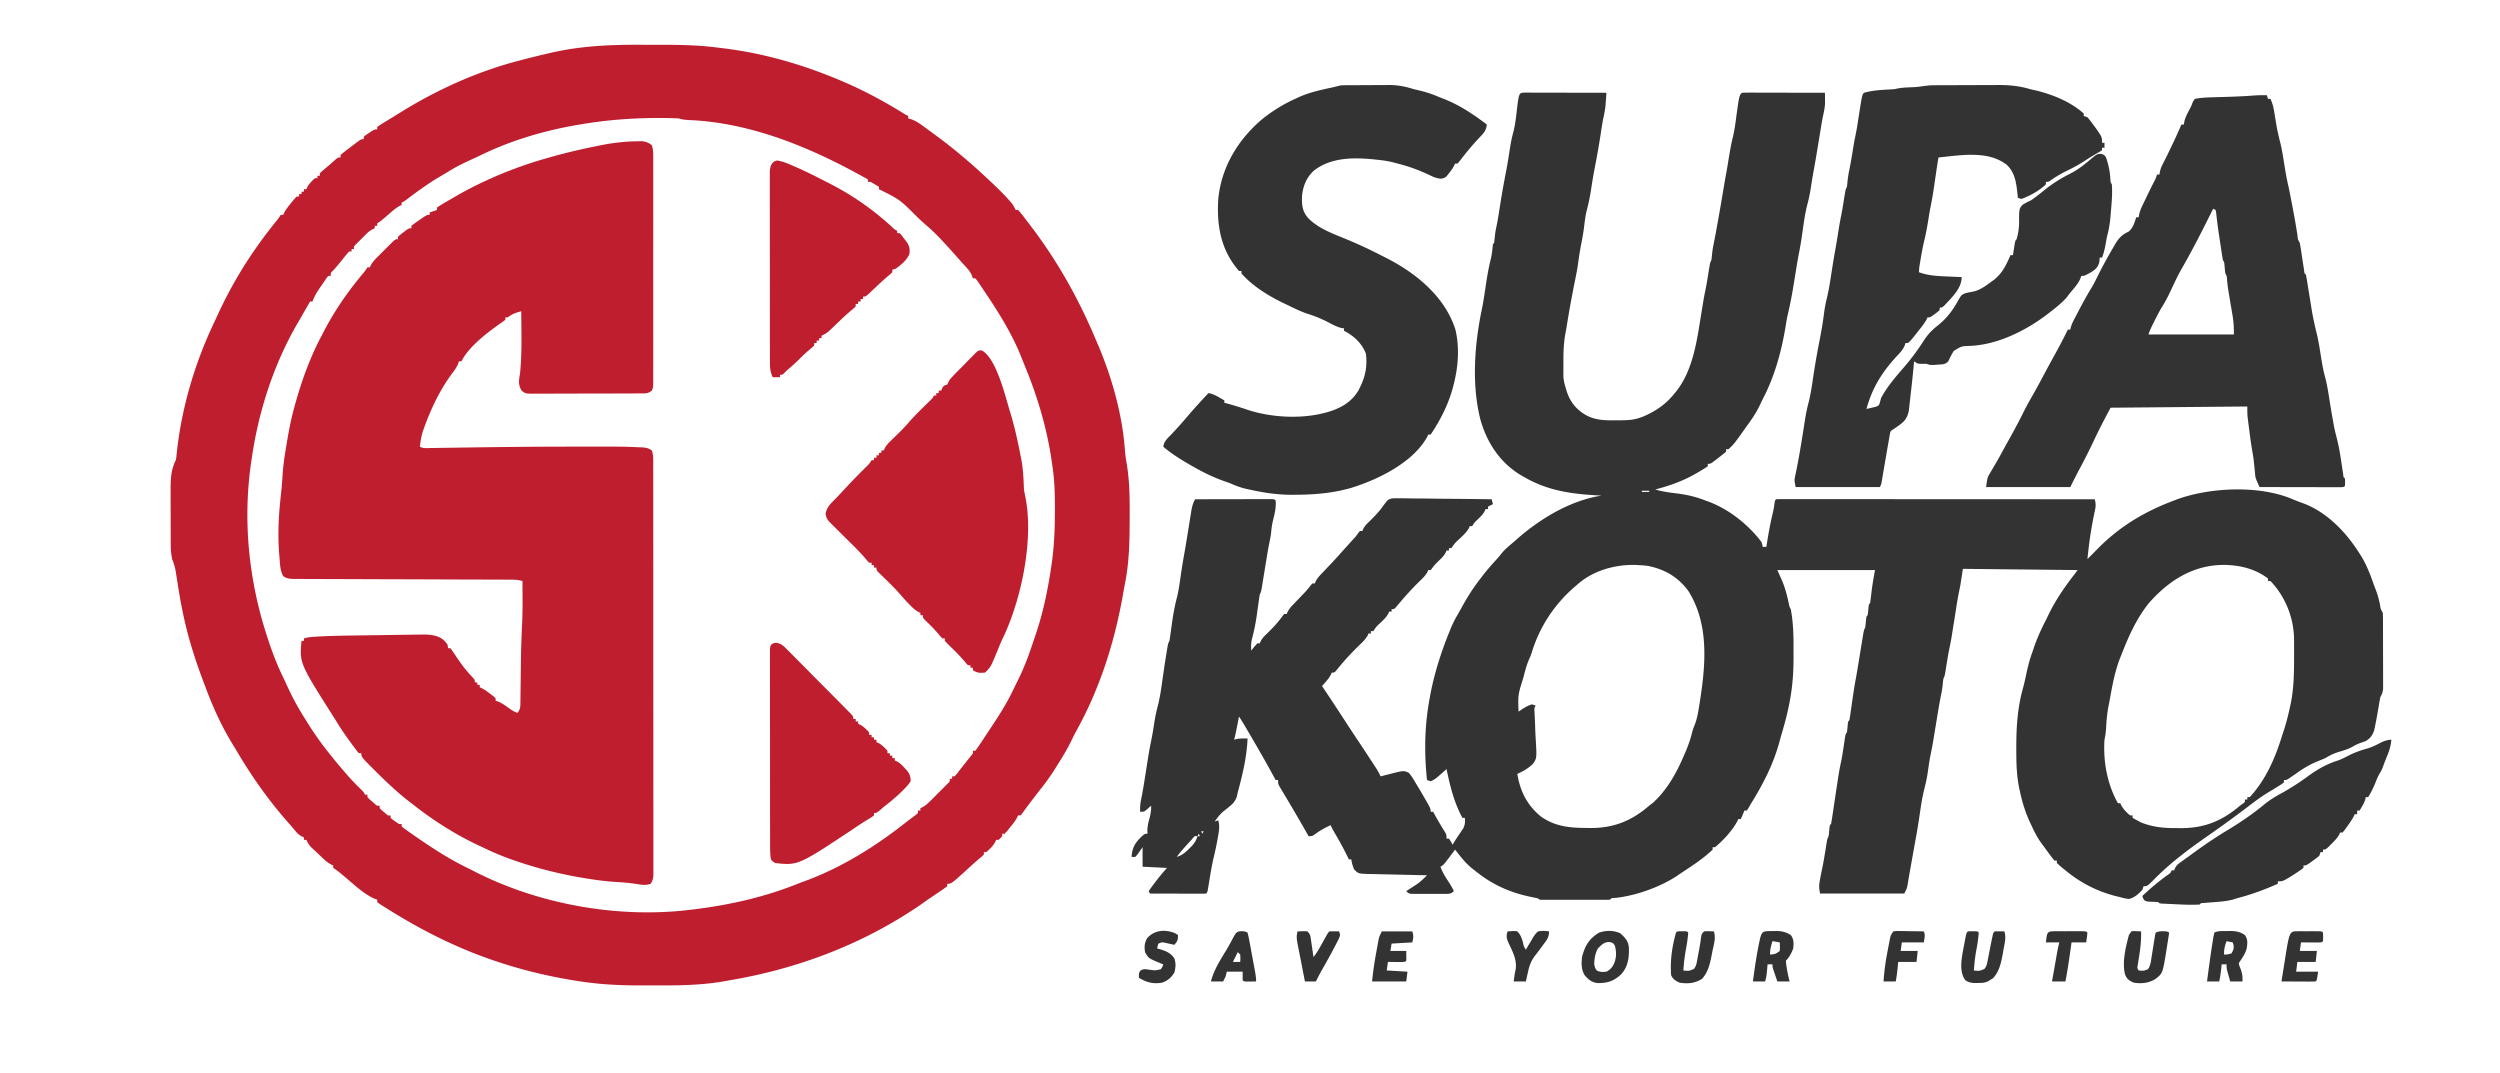
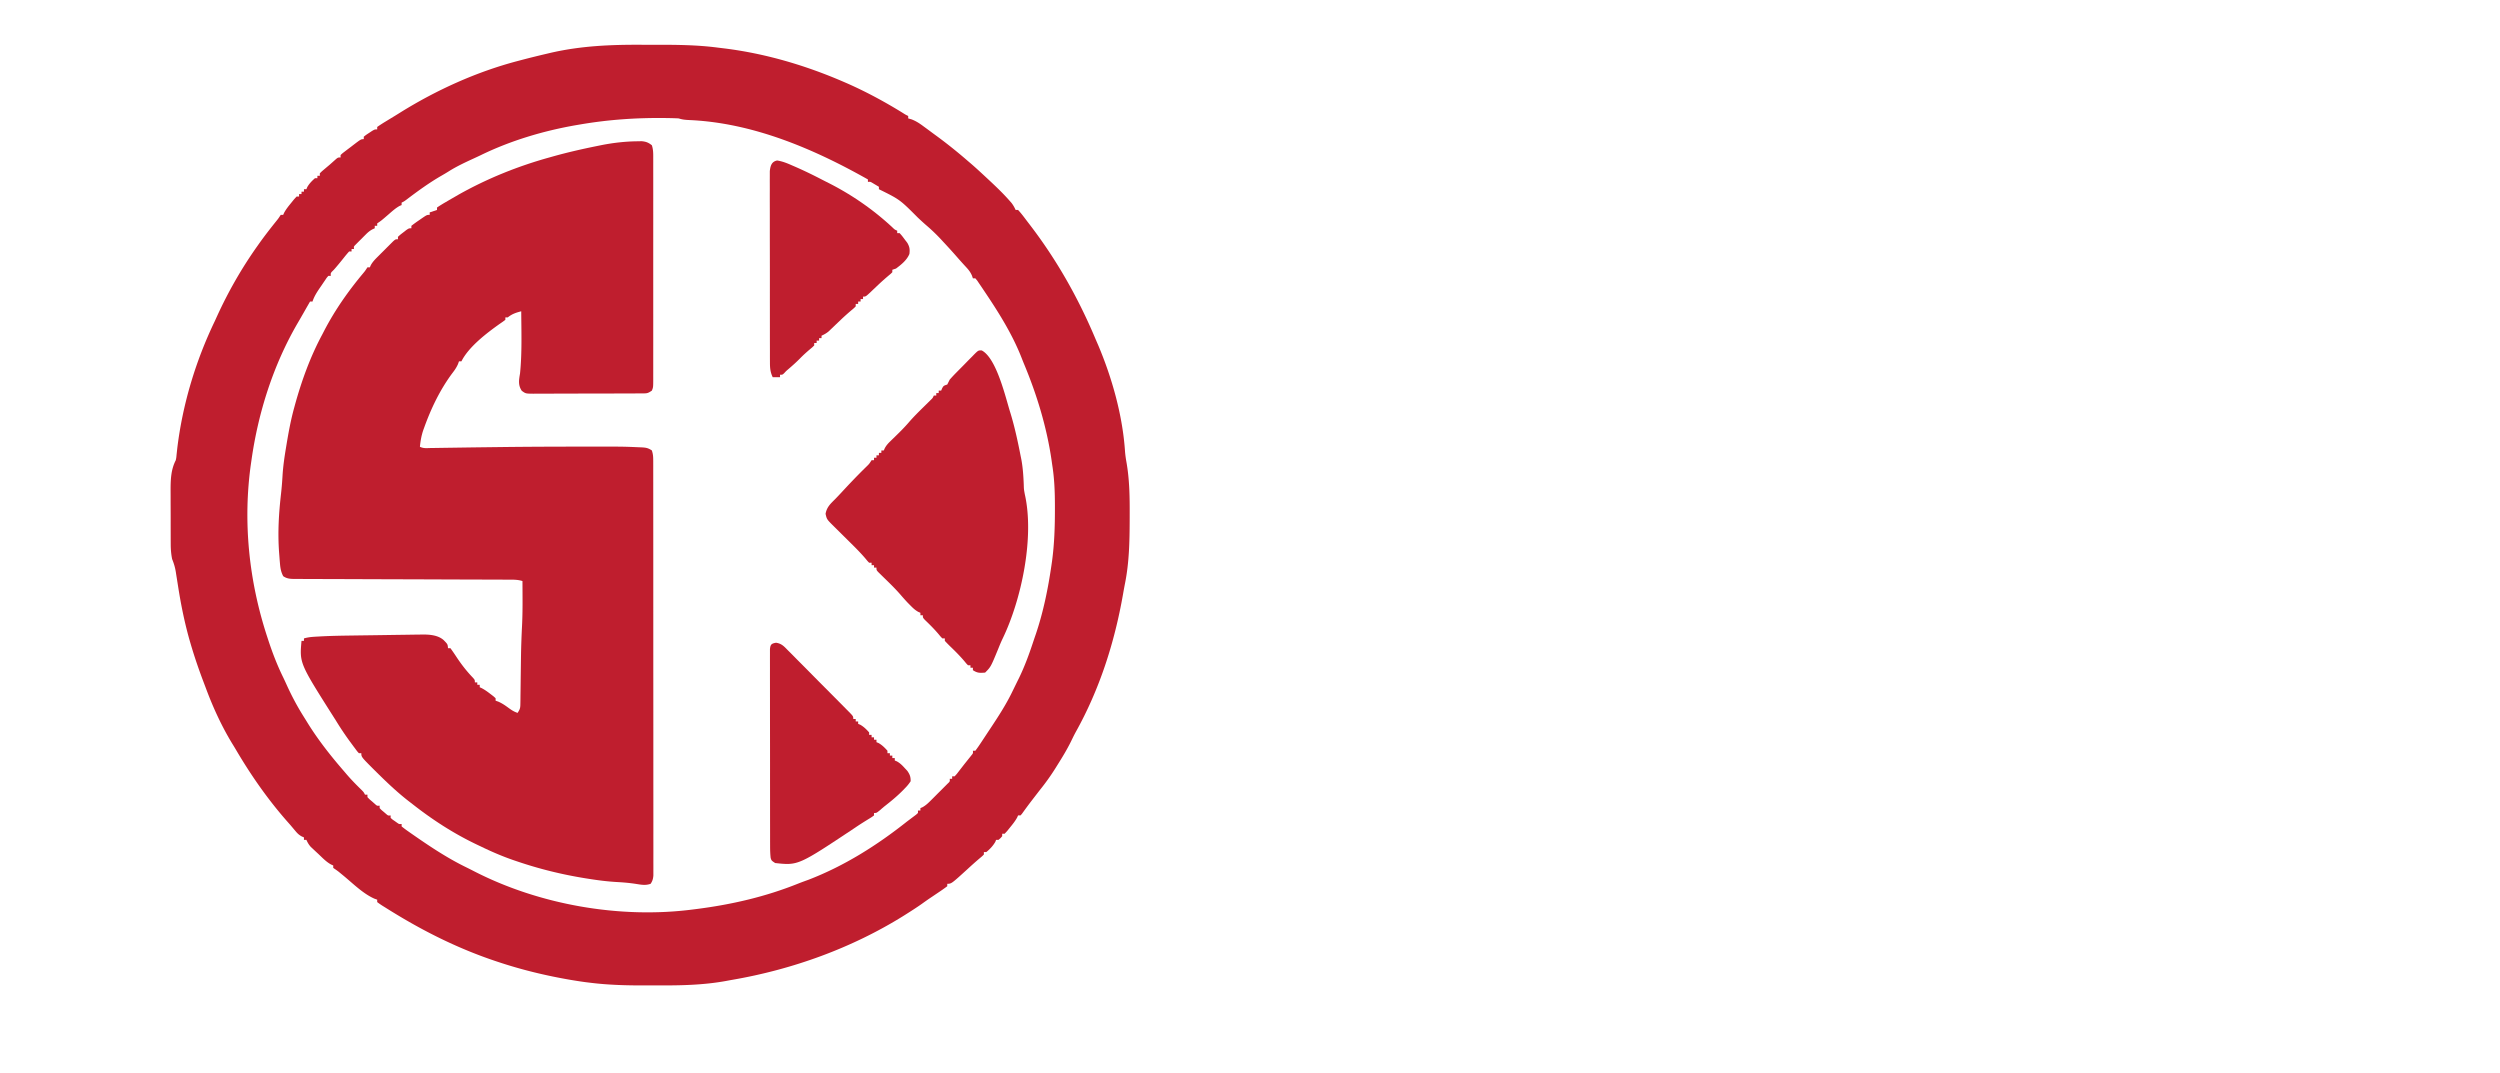
<svg xmlns="http://www.w3.org/2000/svg" width="2048" height="879">
-   <path fill="#333" d="m1248.778 75.88 3.761.006h2.07c2.267 0 4.534.009 6.801.016l4.704.005q6.203.006 12.404.024 6.324.014 12.648.02 12.417.016 24.834.049-.215 3.091-.44 6.183l-.249 3.478c-.344 3.692-.996 7.22-1.785 10.837-.996 4.736-1.663 9.532-2.401 14.315a703 703 0 0 1-4.693 26.633c-1.14 5.855-2.107 11.719-2.995 17.617a162 162 0 0 1-3.753 18c-1.076 4.623-1.576 9.304-2.153 14.011-.545 4.031-1.252 7.998-2.031 11.989a297 297 0 0 0-2.973 18.46c-.553 3.65-1.257 7.246-1.994 10.862-2.662 13.06-5.074 26.17-7.152 39.335a177 177 0 0 1-.902 4.936c-1.555 8.253-1.779 16.273-1.729 24.657l-.023 3.994.007 3.869.007 3.466c.283 3.675 1.14 6.853 2.259 10.358l.64 2.152c3.1 9.078 8.772 15.535 17.36 19.848 7.443 3.365 14.558 3.423 22.625 3.313l3.602.01c5.972-.037 11.158-.242 16.773-2.323l2.266-.824c10.435-4.54 18.687-10.19 25.734-19.176l1.39-1.672c13.547-17.319 16.753-41.308 20.122-62.3q.765-4.746 1.55-9.489l.477-2.884c.423-2.438.894-4.858 1.398-7.28 1.186-5.738 2.095-11.521 3.01-17.307.946-5.853.946-5.853 2.053-8.068a85 85 0 0 0 .437-4 89 89 0 0 1 1.446-9.469c1.293-6.324 2.425-12.675 3.554-19.031l.666-3.732a1813 1813 0 0 0 3.944-23.016c.757-4.607 1.571-9.2 2.426-13.791.425-2.388.825-4.777 1.21-7.172 1.11-6.88 2.225-13.702 3.88-20.476 1.406-5.8 2.17-11.587 2.902-17.504 2.333-16.607 2.333-16.607 4.535-18.809 2.117-.094 4.237-.117 6.356-.114h2.01c2.202 0 4.404.009 6.607.016l4.57.005q6.023.006 12.048.024 6.142.014 12.286.02 12.061.016 24.123.049.033 2.607.05 5.215l.03 2.933c-.096 3.431-.698 6.553-1.447 9.892-.81 3.79-1.441 7.6-2.07 11.425l-.384 2.317q-.592 3.577-1.179 7.156-.78 4.733-1.563 9.464l-.379 2.293a830 830 0 0 1-2.629 14.933 335 335 0 0 0-1.175 6.962l-.35 2.19q-.34 2.151-.672 4.304c-.69 4.282-1.6 8.435-2.7 12.63-1.686 6.58-2.673 13.188-3.595 19.911-.96 6.88-1.96 13.706-3.377 20.507-.73 3.742-1.348 7.5-1.962 11.263l-.377 2.303q-.776 4.744-1.541 9.49c-1.415 8.768-2.958 17.43-5.04 26.07-.823 3.525-1.397 7.04-1.953 10.617-3.403 20.37-9.039 40.838-18.687 59.125q-1.47 3.062-2.938 6.125c-2.857 5.707-6.274 10.753-10.062 15.875l-1.977 2.785c-8.54 11.986-8.54 11.986-13.023 16.215h-2v2a126 126 0 0 1-6.375 5.125l-1.828 1.418C1401.26 380 1401.26 380 1399 380v2a135 135 0 0 1-7.75 4.813l-2.357 1.365c-10.528 6.004-21.231 9.734-32.893 12.822 5.27 1.537 10.49 2.365 15.937 3 8.866 1.05 16.785 2.686 25.063 6 .748.264 1.495.529 2.266.8 16.92 6.196 32.84 18.837 43.734 33.2.766 2.316.766 2.316 1 4h3l.55-3.48c1.344-8.345 2.83-16.579 4.825-24.797a72 72 0 0 0 1.25-6.973C1454 410 1454 410 1455 409a61 61 0 0 1 4.2-.123l2.76-.006 3.069.009 3.232-.003c3.604-.002 7.208.004 10.812.01l7.714-.001q8.327 0 16.655.008 12.04.011 24.08.012 19.532.004 39.065.019 18.978.014 37.957.02h2.361l11.73.005q48.682.016 97.365.05c.876 3.18.973 5.212.293 8.457l-.526 2.6-.58 2.756c-1.748 8.71-3.163 17.359-4.187 26.187l-.34 2.918c-.23 2.026-.447 4.054-.66 6.082l1.574-1.574q2.175-2.175 4.352-4.348a526 526 0 0 0 4.449-4.515c17.786-17.363 37.46-28.887 60.625-37.563l2.41-.93c27.415-9.94 67.553-11.707 94.652-.132 2.959 1.244 5.9 2.404 8.938 3.437 18.964 7.154 34.296 22.97 45 39.625l1.91 2.938c4.549 7.357 7.569 14.994 10.4 23.122.716 2.013 1.486 4 2.26 5.99 1.349 3.575 2.26 7.147 3.055 10.888.542 3.844.542 3.844 2.375 7.062.105 2.003.139 4.01.145 6.017l.02 3.904.003 4.255.01 4.339q.009 4.555.007 9.112c0 3.89.014 7.78.031 11.671q.015 4.485.013 8.97 0 2.151.013 4.302c.01 2.008.006 4.017 0 6.025l.005 3.463c-.246 2.925-.83 4.43-2.247 6.942-.541 2.65-1.016 5.27-1.438 7.938a1584 1584 0 0 1-1.175 6.864 291 291 0 0 1-1.825 9.448l-.62 3.016c-1.44 4.178-3.396 6.925-7.344 8.992l-2.536.867c-2.687.939-4.987 1.829-7.41 3.336-3.821 2.217-7.927 3.356-12.125 4.644-3.884 1.232-7.077 2.758-10.527 4.895-2.238.965-4.49 1.9-6.75 2.813-5.928 2.465-11.061 5.426-16.25 9.187a599 599 0 0 1-4.938 3.375l-2.214 1.523C1873 639 1873 639 1871 639v2c-2.125 1.55-2.125 1.55-5 3.313l-3.066 1.902a941 941 0 0 1-5.024 3.039c-6.29 3.817-12.062 8.29-17.91 12.746-10.246 7.76-20.646 15.274-31.188 22.625-15.969 11.158-31.444 22.608-45.023 36.648C1758.891 726 1758.891 726 1756 726l-1 3c-3.043 3.233-6.546 6.501-11 7.406-2.458-.192-4.622-.741-7-1.406l-3.785-.926c-15.579-4.02-28.79-10.873-41.215-21.074l-2.293-1.832c-1.62-1.33-3.174-2.74-4.707-4.168v-2h-2c-1.505-1.8-2.93-3.668-4.313-5.562l-2.3-3.13-1.18-1.642a169 169 0 0 0-2.452-3.3c-3.464-4.629-5.955-9.505-8.38-14.741l-1.156-2.422c-3.835-8.171-6.432-16.394-8.344-25.203l-.512-2.25c-2.368-10.74-2.602-21.357-2.613-32.312l-.004-2.337c.006-16.441 1.003-32.568 5.52-48.45 1.077-3.891 1.901-7.826 2.734-11.776 1.33-6.116 2.821-12 5-17.875l1.086-3.223c2.722-7.965 6.024-15.324 9.914-22.777q1.44-2.969 2.875-5.937c5.607-11.172 12.499-21.21 20.125-31.063l3-4-94-1-2 13c-1 5.04-1 5.04-1.5 7.458-.973 4.948-1.72 9.935-2.5 14.917-3.595 22.805-3.595 22.805-4.938 29.25-1.185 5.738-2.094 11.521-3.009 17.307-.946 5.853-.946 5.853-2.053 8.068-.18 1.33-.32 2.664-.438 4-.314 3.114-.753 6.129-1.41 9.188-1.615 7.896-2.85 15.86-4.152 23.812-2.948 17.993-2.948 17.993-4.57 25.821-.905 4.59-1.535 9.229-2.198 13.859a126 126 0 0 1-2.7 13.105c-1.641 6.373-2.66 12.768-3.595 19.278-1.033 7.044-2.101 14.067-3.404 21.068-.599 3.224-1.177 6.452-1.752 9.682l-.636 3.57-.645 3.617a6238 6238 0 0 1-1.906 10.66 625 625 0 0 0-1.125 6.524l-.5 2.941-.424 2.57C1562 728 1562 728 1560 732h-69c-.894-4.47-.98-6.412-.188-10.687l.586-3.223q.987-5.054 2.032-10.098c.944-4.956 1.73-9.94 2.517-14.924.946-5.853.946-5.853 2.053-8.068.308-2.33.509-4.662.719-7.004C1499 676 1499 676 1500 675c.334-1.697.613-3.406.867-5.117l.49-3.252.518-3.506 1.078-7.148.537-3.585c3.174-21.116 3.174-21.116 4.975-29.576.976-5.135 1.718-10.312 2.482-15.482.945-6.226.945-6.226 2.053-7.334.207-1.495.367-2.997.5-4.5.389-4.389.389-4.389 1.5-5.5.346-1.865.636-3.74.902-5.617l.51-3.531.525-3.727c1.048-7.362 2.13-14.698 3.498-22.008.723-3.992 1.382-7.993 2.038-11.996l.391-2.38q.808-4.906 1.607-9.814.59-3.623 1.19-7.243l.362-2.25c.863-5.207.863-5.207 1.977-7.434.308-2.33.509-4.662.719-7.004C1529 505 1529 505 1530 504c.207-1.495.367-2.997.5-4.5.389-4.389.389-4.389 1.5-5.5.356-2.46.664-4.906.937-7.375.737-6.622 1.866-13.04 3.063-19.625h-80l4 9c2.491 5.98 3.985 11.91 5.352 18.242.522 2.698.522 2.698 1.648 4.758 2.039 10.75 2.314 21.433 2.26 32.343-.01 2.588 0 5.176.013 7.764.013 13.748-1.175 27.063-4.148 40.518l-.52 2.407c-1.563 7.083-3.526 14.02-5.605 20.968l-1.938 7.063c-5.08 17.557-13.406 33.476-23.062 48.937l-1.535 2.758L1431 664h-2l-.938 2.375C1427 669 1427 669 1426 671h-2l-.742 1.672c-4.253 7.871-11.402 15.59-18.258 21.328h-2v2c-7.52 7.25-16.545 13.056-25.221 18.816-1.45.965-2.888 1.947-4.322 2.934-14.104 9.187-33.163 15.885-49.91 17.816-3.36.041-3.36.041-4.547 1.434-1.805.099-3.614.128-5.422.13l-3.509.009-3.819-.006-3.89.003q-4.08.001-8.16-.006-5.242-.006-10.483.004c-3.322.004-6.645.001-9.967-.001l-3.82.006-3.508-.01-3.107-.002C1261 737 1261 737 1260 736a225 225 0 0 0-6.438-1.375c-17.456-3.71-31.71-10.288-45.562-21.625l-1.977-1.516c-5.515-4.382-9.695-9.968-14.023-15.484l-1.172 1.574c-8.356 11.19-8.356 11.19-10.828 12.426 1.407 3.877 3.24 7.119 5.5 10.563 2.02 3.084 3.93 6.099 5.5 9.437-2.517 2.517-4.077 2.247-7.512 2.278l-2.27-.012-2.33.005q-2.441.002-4.883-.01c-2.495-.011-4.99 0-7.485.012q-2.37 0-4.739-.007l-2.27.012c-5.281-.048-5.281-.048-7.511-2.278l2.45-1.574 3.237-2.113 3.2-2.075c3.044-2.189 5.5-4.562 8.113-7.238l-2.137-.036q-9.976-.173-19.951-.435c-3.42-.09-6.838-.168-10.257-.222a927 927 0 0 1-11.796-.284l-3.715-.038c-8.484-.295-8.484-.295-11.9-3.87-1.098-2.75-1.898-5.178-2.244-8.115h-2l-1.066-2.203a267 267 0 0 0-10.418-19.203A92 92 0 0 1 1090 676c-4.213 1.996-8.08 3.95-11.813 6.75C1075 685 1075 685 1072 685l-1.398-2.465a1553 1553 0 0 0-11.665-20.16l-1.272-2.164a1063 1063 0 0 0-5.856-9.852l-1.934-3.234c-.84-1.388-.84-1.388-1.695-2.805C1047 642 1047 642 1047 639h-2l-.89-1.668c-7.277-13.485-14.973-26.747-22.735-39.957l-1.253-2.133c-1.648-2.795-3.322-5.542-5.122-8.242l-.621 3.14-.817 4.11-.408 2.066c-.646 3.249-1.304 6.482-2.154 9.684l1.562-.5c3.172-.65 6.21-.562 9.438-.5-.604 14.855-4.097 29.695-8 44l-.754 3.504c-1.48 4.152-3.21 5.802-6.559 8.621-6.67 5.235-6.67 5.235-11.687 11.875l3-1c1.371 4.67.605 8.818-.25 13.5l-.426 2.443c-.976 5.475-2.182 10.868-3.5 16.272-1.383 6.351-2.412 12.767-3.466 19.18l-.49 2.933-.435 2.653C989 731 989 731 988 732c-1.443.093-2.89.117-4.336.114h-2.79l-3.034-.016-3.09-.005c-3.27-.005-6.542-.018-9.813-.03q-3.317-.009-6.634-.014-8.152-.017-16.303-.049l-1-2c4.703-6.645 9.534-12.965 15-19l-20-1v-16l-1.207 1.75-1.606 2.25-1.582 2.25L930 702h-3c.515-7.96 3.138-11.97 8.906-17.383C938 683 938 683 940 683c-.03-.865-.062-1.73-.094-2.621.095-3.41.681-6.166 1.594-9.441 1.051-3.782 1.673-7.007 1.5-10.938l-2.813 2.5c-2.812 2.5-2.812 2.5-6.187 2.5-.192-3.644.122-6.907.883-10.453 1.225-5.947 2.179-11.925 3.117-17.922 3.595-22.804 3.595-22.804 4.937-29.25a221 221 0 0 0 1.75-9.578l.376-2.326q.36-2.26.708-4.524c.688-4.304 1.598-8.48 2.702-12.697 1.64-6.407 2.625-12.829 3.527-19.375l1.02-7.098.498-3.477a742 742 0 0 1 2.17-13.862l.36-2.233c.83-4.962.83-4.962 1.952-7.205.325-1.887.607-3.782.867-5.68l.496-3.507q.505-3.63 1-7.258c.946-6.657 2.205-13.063 3.914-19.563 1.279-5.294 2.011-10.668 2.785-16.054 1.02-6.953 2.087-13.88 3.373-20.788.714-3.979 1.359-7.968 2.002-11.959l.774-4.76q.598-3.674 1.185-7.353.576-3.6 1.166-7.2l.348-2.218c.593-3.58 1.38-6.474 3.09-9.66q12.686-.034 25.373-.052 5.89-.007 11.78-.023 5.68-.016 11.36-.02 2.172-.003 4.344-.01a1727 1727 0 0 1 6.063-.009l3.492-.006C1044 409 1044 409 1045 410c.536 5.89-.878 11.086-2.273 16.793-.753 3.323-1.17 6.545-1.47 9.931-.246 2.177-.633 4.249-1.093 6.39-.996 4.871-1.832 9.76-2.637 14.667l-.39 2.38q-.81 4.927-1.608 9.857-.591 3.632-1.19 7.263l-.362 2.26c-.864 5.232-.864 5.232-1.977 7.459a168 168 0 0 0-.867 5.68l-.496 3.508q-.505 3.628-1 7.257c-.967 6.806-2.218 13.38-4.037 20.012-.78 3.304-.83 6.17-.6 9.543l2.375-3 2.625-3h2l.77-1.766c1.363-2.476 2.872-4.04 4.917-5.984 4.634-4.516 9.153-9.184 12.887-14.484L1052 503h2l.792-1.768c1.28-2.367 2.684-4.008 4.544-5.947l1.976-2.08 2.063-2.142q2.014-2.106 4.023-4.215l1.906-2c1.424-1.552 2.75-3.193 4.048-4.852L1075 478h2l.816-1.792c1.183-2.206 2.405-3.724 4.125-5.528l1.756-1.857 1.865-1.948 3.829-4.05 1.88-1.988c2.931-3.115 5.782-6.3 8.631-9.49a903 903 0 0 1 4.54-5.038l2.433-2.684 2.18-2.398c1.967-2.179 1.967-2.179 3.578-4.516L1114 435h2l.8-1.797c1.244-2.283 2.504-3.677 4.387-5.453 4.29-4.165 8.58-8.555 12.013-13.467 3.642-4.892 3.642-4.892 6.688-5.92 2.197-.222 4.297-.23 6.504-.158l2.485-.003c2.696.005 5.389.06 8.084.114q2.813.02 5.624.03c4.923.027 9.844.096 14.766.173 5.027.072 10.055.104 15.083.14 9.856.074 19.71.194 29.566.341l1 4-4 2v2h-2l-.746 1.742c-1.452 2.614-3.157 4.321-5.317 6.383-2.853 2.654-2.853 2.654-4.937 5.875h-2l-.621 1.617c-1.957 3.382-4.639 5.813-7.442 8.508-3.941 3.57-3.941 3.57-6.937 7.875h-2v2h-2l-.754 1.75c-1.422 2.568-3.062 4.227-5.184 6.25-2.105 2.015-3.98 3.887-5.69 6.25L1172 467h-2l-.645 1.64c-1.845 3.213-4.395 5.565-7.043 8.11-5.38 5.273-10.367 10.75-15.218 16.516l-1.907 2.234-1.707 2.031C1142 499 1142 499 1140 499v2h-2l-.684 1.68c-1.705 3.005-3.894 5.05-6.379 7.445-3.402 3.116-3.402 3.116-5.937 6.875h-2v2h-2l-.613 1.61c-1.992 3.432-4.732 5.899-7.575 8.64-5.47 5.368-10.617 10.871-15.492 16.79l-1.633 1.96-1.425 1.75C1093 551 1093 551 1091 551l-.805 1.766c-1.228 2.296-2.598 4.038-4.32 5.984l-1.633 1.86L1083 562l1.66 2.473c6.006 8.966 11.914 17.994 17.8 27.04a1485 1485 0 0 0 10.79 16.362 1409 1409 0 0 1 10.75 16.313l1.423 2.18 1.327 2.05 1.172 1.805c1.14 1.879 2.121 3.8 3.078 5.777l3.508-.91 4.617-1.152 2.305-.604c8.413-2.067 8.413-2.067 12.57-.334 2.396 2.727 4.176 5.746 6 8.875l1.58 2.61A516 516 0 0 1 1166 652l1.13 1.943c4.87 8.429 4.87 8.429 4.87 11.057h2l.883 1.617a297 297 0 0 0 8.98 15.219C1185 684 1185 684 1185 687h2c1.625 2.5 1.625 2.5 3 5l1.27-2.16q1.708-2.806 3.554-5.524l1.863-2.753 1.887-2.747c1.619-3.196 1.702-5.281 1.426-8.816h-2c-6.878-12.742-10.063-25.94-13-40l-1.574 1.426c-7.692 6.867-7.692 6.867-11.426 8.574l-3-1c-2.351-22.385-2.009-43.826 2-66l.377-2.122c3.366-18.533 9.135-36.636 16.248-54.065l.84-2.068a89 89 0 0 1 5.5-10.979 194 194 0 0 0 3.113-5.563c4.473-8.17 9.204-15.823 14.922-23.203l1.738-2.32c3.8-5.013 7.891-9.693 12.149-14.32a105 105 0 0 0 4.168-4.962c2.928-3.61 6.409-6.398 9.945-9.398l2.883-2.543c19.119-16.753 43.64-31.518 69.117-35.457l-2.053-.104c-21.97-1.195-41.723-3.714-60.947-14.896l-3.113-1.754c-17.162-10.23-27.998-26.914-33.213-45.88-7.229-28.605-4.714-61.428 1.252-89.964 1.294-6.263 2.205-12.577 3.136-18.902 1.15-7.747 2.431-15.33 4.348-22.926.878-3.83 1.2-7.667 1.59-11.574l1-1c.238-2.142.472-4.284.689-6.429.293-2.425.721-4.76 1.229-7.15 1.17-5.718 2.067-11.466 2.957-17.233a703 703 0 0 1 4.693-26.634c1.14-5.855 2.107-11.719 2.994-17.616.772-5.127 1.65-10.113 3-15.125 1.423-5.284 2.115-10.577 2.737-16 1.933-16.736 1.933-16.736 6.479-16.933M1345 402v1h6v-1zm-53 77-2.484 2.129c-16.185 14.1-28.265 32.379-34.559 52.984-.957 2.887-.957 2.887-2.414 6.184-1.793 4.102-2.932 8.311-4.043 12.64l-.645 2.493c-4.36 13.812-4.36 13.812-3.855 27.57l2.687-1.875c2.799-1.795 5.142-3.182 8.313-4.125l3 1-1 2c-.05 1.915-.05 1.915.109 4.107.254 4.764.433 9.525.585 14.293q.117 3.08.307 6.157c.997 16.688.997 16.688-2.417 21.396-3.723 3.565-7.927 5.904-12.584 8.047 2.305 14.268 7.93 25.46 19.2 34.828 11.387 8.097 23.232 9.367 36.8 9.422l3.793.063c19.08.079 33.841-5.82 48.207-18.313l3.062-2.312c11.399-10.428 18.876-23.665 24.938-37.688l1.379-3.105c2.439-5.628 4.404-11.166 5.848-17.13.773-2.765.773-2.765 2.23-6.382 1.954-5.12 2.762-10.362 3.605-15.758l.513-3.21c4.753-30.34 7.568-63.285-9.575-90.415-8.476-11.432-19.462-17.775-33.41-20.465-2.203-.283-4.371-.44-6.59-.535l-2.18-.156c-17.29-.699-35.91 4.465-48.82 16.156m468.23 15.2c-10.049 12.618-16.433 26.869-22.23 41.8l-.906 2.21c-4.245 10.567-6.467 21.908-8.438 33.083a270 270 0 0 1-1.25 6.633c-1.318 6.544-1.82 13.036-2.16 19.691-.21 2.9-.67 5.544-1.246 8.383-1.17 17.761 2.232 36.412 11 52h2l.625 1.625c1.908 3.295 4.423 5.969 7.375 8.375h2v2c1.407.788 2.827 1.554 4.25 2.313l2.39 1.3c9.814 4.051 19.264 4.862 29.797 4.762l3.698.035c18.96-.06 33.56-6.087 47.865-18.41l2.273-1.61L1839 657v-2h2v-2h2c13.124-14.189 20.807-31.91 26.409-50.103a216 216 0 0 1 1.634-4.979c2.037-6.212 3.556-12.538 4.957-18.918l.475-2.132c2.792-13.264 2.816-26.624 2.837-40.118l.011-2.747c.006-2.631-.005-5.262-.022-7.894l.002-2.375c-.221-17.75-7.117-34.936-19.303-47.734h-2v-2c-8.693-6.868-20.056-10.282-31-11l-2.11-.156c-26.59-1.071-47.597 11.937-64.66 31.355M984 681l1 2 1-2zm-2 2-1 2h2zm-5.715 4.703a521 521 0 0 0-3.223 3.547l-1.63 1.777c-2.634 2.89-5.164 5.78-7.432 8.973 4.4-1.414 6.952-3.547 10.187-6.812l2.606-2.583c2.128-2.512 3.208-4.496 4.207-7.605-2.402-.235-2.402-.235-4.715 2.703" />
  <path fill="#BF1E2E" d="M526.05 36.677c3.433.014 6.867.009 10.3.004 17.31-.02 34.457.076 51.65 2.319l5.28.642C626.956 43.813 659.909 53.552 691 67l2.186.944c15.896 6.955 31.311 15.28 46.076 24.376 2.577 1.635 2.577 1.635 4.738 2.68v2l2.602.727c3.714 1.391 6.624 3.302 9.773 5.648l1.814 1.326c1.943 1.425 3.877 2.862 5.811 4.299l4.012 2.941c8.627 6.36 16.9 13.03 24.988 20.059l2.055 1.75c4.614 3.96 9.057 8.108 13.508 12.25l1.895 1.763c5.645 5.278 11.245 10.62 16.355 16.424l1.707 1.918c1.473 1.885 2.492 3.722 3.48 5.895h2c2.918 3.113 5.412 6.61 8 10l1.387 1.802c21.987 28.626 39.451 59.424 53.516 92.615a665 665 0 0 0 2.75 6.368c11.494 27.225 20.098 57.985 21.999 87.549.25 2.638.575 5.128 1.044 7.725 2.656 14.785 2.816 29.389 2.742 44.378l-.01 3.9c-.06 17.377-.398 34.307-3.782 51.397-.59 2.983-1.13 5.97-1.653 8.965-6.957 39.736-19.204 78.033-38.954 113.355-1.336 2.502-2.562 5.053-3.805 7.602-3.193 6.42-6.846 12.472-10.671 18.531l-1.909 3.077A184 184 0 0 1 852 647a739 739 0 0 0-2.66 3.441 4284 4284 0 0 1-3.688 4.786 362 362 0 0 0-8.496 11.48L836 668h-2l-.719 1.64c-1.624 2.993-3.631 5.472-5.781 8.11l-2.406 2.984L823 683h-2v2c-1.375 1.625-1.375 1.625-3 3h-2l-.625 1.625c-1.908 3.295-4.423 5.969-7.375 8.375h-2v2c-1.363 1.375-1.363 1.375-3.312 3a318 318 0 0 0-10.125 9c-13.175 12-13.175 12-16.563 12v2a159 159 0 0 1-7.375 5.187l-4.46 3.008-2.191 1.47c-2.354 1.592-4.666 3.24-6.974 4.897-4.23 2.968-8.565 5.75-12.937 8.5l-1.917 1.212c-42.404 26.427-90.912 43.878-140.04 52.36-1.79.311-3.578.643-5.364.98-18.438 3.363-36.898 3.71-55.586 3.647-3.407-.012-6.812-.005-10.218.007-15.421.044-30.63-.329-45.938-2.268l-3.472-.426c-2.831-.377-5.647-.8-8.465-1.262l-3.081-.5C447.704 799.367 427.516 794.515 408 788l-2.882-.96C376.2 777.29 349.012 763.898 323 748l-2.096-1.28a684 684 0 0 1-5.966-3.72l-1.826-1.133c-1.407-.9-2.766-1.877-4.112-2.867v-2l-2.168-.762c-9.368-4.096-17.616-12.427-25.488-18.895-.65-.535-1.302-1.07-1.973-1.62l-1.752-1.445c-1.482-1.17-3.048-2.23-4.619-3.278v-2l-1.761-.792c-4.005-2.161-7.074-5.475-10.364-8.583l-2.207-2.04-2.113-1.983-1.923-1.803c-1.665-1.835-2.641-3.539-3.632-5.799h-2v-2l-1.812-.797c-2.315-1.273-3.504-2.436-5.188-4.453l-1.844-2.188L238 676l-2.594-2.938c-16.147-18.326-30.055-38.321-42.4-59.364a280 280 0 0 0-2.736-4.499c-8.63-14.164-15.722-29.63-21.51-45.16a633 633 0 0 0-1.668-4.42c-4.01-10.53-7.673-21.118-10.842-31.932l-.816-2.777c-4.214-14.734-7.191-29.535-9.559-44.66q-.745-4.744-1.508-9.484l-.328-2.147c-.612-3.803-1.587-7.069-3.039-10.619-.815-4.083-1.13-7.963-1.145-12.122l-.02-3.602-.003-3.854-.01-4.005q-.009-4.191-.007-8.382c0-3.555-.014-7.11-.031-10.664a1945 1945 0 0 1-.013-8.273c-.001-1.94-.012-3.879-.023-5.819.022-8.55.29-16.573 4.252-24.279.444-2.144.444-2.144.64-4.438l.296-2.666.314-2.896c4.37-35.937 15.055-71.385 30.75-104q.96-2.1 1.914-4.203c9.146-19.995 20.116-39.169 32.836-57.11l1.53-2.166c4.327-6.072 8.88-11.946 13.54-17.763 2.228-2.742 2.228-2.742 4.18-5.758h2l.719-1.64c1.624-2.993 3.631-5.472 5.781-8.11l2.406-2.984L243 161h2v-2h2v-2h2v-2h2l.688-1.688c1.688-2.974 3.779-5.032 6.312-7.312h2v-2h2v-2c1.504-1.516 1.504-1.516 3.563-3.25l2.199-1.863L270 135l2.02-1.793 1.855-1.645 1.68-1.496C277 129 277 129 279 129v-2c1.529-1.42 1.529-1.42 3.648-3.04l2.297-1.757 2.43-1.828 2.406-1.852C295.738 114 295.738 114 298 114v-2c1.898-1.508 1.898-1.508 4.375-3.125l2.46-1.633C307 106 307 106 309 106v-2a129 129 0 0 1 7.063-4.563l2.219-1.356q2.275-1.388 4.556-2.767a402 402 0 0 0 5.615-3.482C357.926 73.566 390.437 58.845 424 50l2.99-.794A796 796 0 0 1 448 44l2.53-.598c25.186-5.871 49.778-6.86 75.52-6.725M475 102l-3.531.599c-26.54 4.662-53.252 12.636-77.51 24.458a376 376 0 0 1-6.322 2.955c-6.891 3.167-13.659 6.34-20.086 10.39-1.915 1.2-3.861 2.35-5.82 3.477-10.227 5.884-19.607 12.734-28.998 19.865C331 165 331 165 329 166v2l-1.59.656c-3.357 1.872-6.082 4.327-8.972 6.844-6.099 5.274-6.099 5.274-9.438 7.5v2h-2v2l-1.798.814c-2.207 1.189-3.667 2.393-5.436 4.155l-1.739 1.73-1.777 1.801-1.824 1.8-1.723 1.731-1.573 1.58c-1.34 1.35-1.34 1.35-1.13 3.389h-2v2h-2a101 101 0 0 0-4.25 5.062c-2.71 3.397-5.428 6.751-8.312 10-2.65 2.558-2.65 2.558-2.438 4.938h-2c-1.288 1.432-1.288 1.432-2.531 3.324l-1.457 2.12-1.512 2.243-1.512 2.186c-2.45 3.597-4.607 6.96-5.988 11.127h-2q-2.836 4.945-5.656 9.898a713 713 0 0 1-4.563 7.891C223.89 298.99 211.512 337.92 206 377l-.296 2.023C198.761 427.005 203.88 476.059 219 522l.832 2.55c3.463 10.52 7.363 20.625 12.254 30.56a259 259 0 0 1 2.816 6.066c4.112 9.052 8.67 17.62 13.97 26.033a632 632 0 0 1 3.276 5.275C260.914 606.563 271.136 619.495 282 632l1.926 2.266c3.867 4.516 7.992 8.705 12.254 12.851C298 649 298 649 299 651h2v2c1.713 1.81 1.713 1.81 3.875 3.625l2.18 1.914C308.86 660.2 308.86 660.2 311 660v2c1.484 1.582 1.484 1.582 3.375 3.125l1.898 1.633c1.643 1.437 1.643 1.437 3.727 1.242v2c1.486 1.36 1.486 1.36 3.375 2.625l1.898 1.352c1.68 1.193 1.68 1.193 3.727 1.023v2a98 98 0 0 0 5.875 4.375l1.874 1.315c14.443 10.078 28.924 19.841 44.763 27.595a355 355 0 0 1 6.383 3.211C441.606 741.216 508.08 752.853 568 745l3.094-.39c28.542-3.67 56.204-10.058 82.899-20.815 2.71-1.073 5.454-2.051 8.195-3.045C691.682 709.4 718.326 692.57 743 673l2.781-2.094 2.532-1.906 2.175-1.625L752 666v-2h2v-2l1.702-.719c2.824-1.574 4.774-3.498 7.064-5.781l2.695-2.688L768.25 650l2.836-2.813 2.68-2.687 2.462-2.469c1.991-1.833 1.991-1.833 1.772-4.031h2v-2h2c1.805-1.939 1.805-1.939 3.688-4.438l2.136-2.746L790 626l2.082-2.598L794 621l1.75-2.188c1.44-1.72 1.44-1.72 1.25-3.812h2a107 107 0 0 0 4.36-6.21l1.293-1.947q1.362-2.053 2.713-4.111a1339 1339 0 0 1 4.095-6.189c6.29-9.49 12.466-18.99 17.477-29.23a1286 1286 0 0 0 3.073-6.28 750 750 0 0 1 2.81-5.693c4.545-9.367 8.071-18.96 11.347-28.838a748 748 0 0 1 2.395-7.053c6.145-18.245 9.988-37.106 12.75-56.137l.482-3.322c1.964-14.42 2.412-28.835 2.393-43.365l-.001-2.32c-.019-11.228-.408-22.206-2.187-33.305l-.59-4.188c-3.982-27.15-12.004-53.442-22.545-78.719a285 285 0 0 1-2.13-5.34c-7.663-19.45-19.034-37.42-30.672-54.69l-2.011-3.004-1.892-2.774-1.699-2.504L799 228h-2l-.77-2.23c-1.304-2.937-2.737-4.74-4.917-7.083a386 386 0 0 1-7.618-8.476c-3.634-4.165-7.36-8.234-11.132-12.274l-1.87-2.025a147 147 0 0 0-11.86-11.338c-2.38-2.044-4.664-4.185-6.958-6.324C737.147 163.471 737.147 163.471 720 155v-2l-3.375-2-1.898-1.125c-1.702-1.026-1.702-1.026-3.727-.875v-2c-44.675-25.233-94.396-46.407-146.355-48.66-3.106-.14-5.677-.35-8.645-1.34a214 214 0 0 0-8.363-.273l-2.567-.038c-23.767-.28-46.648 1.295-70.07 5.311" />
  <path fill="#BF1E2E" d="m521.875 115.75 3.742-.078c3.661.355 5.513 1.061 8.383 3.328 1.207 3.622 1.138 6.929 1.127 10.699l.005 2.4c.004 2.662 0 5.324-.003 7.987l.006 5.715q.005 7.773 0 15.546c-.003 5.416 0 10.833 0 16.25q.004 13.647-.005 27.295-.007 15.787.002 31.576.007 13.542.003 27.085-.003 8.094.001 16.188.004 7.61-.005 15.22l.002 5.592q.002 3.81-.006 7.621l.007 2.246c-.027 6.914-.027 6.914-1.134 9.58-3.072 2.048-3.703 2.252-7.168 2.267l-2.57.026-2.81-.002-2.968.02c-3.243.019-6.487.023-9.73.025l-6.752.02q-7.08.017-14.16.015c-6.055 0-12.108.027-18.163.061-4.648.022-9.297.026-13.946.025q-3.349.004-6.697.027c-3.12.02-6.238.014-9.358.002l-2.804.034c-6.241-.062-6.241-.062-9.428-2.37-3.152-4.687-2.342-8.865-1.446-14.15 1.72-16.898 1.094-34.039 1-51-4.355 1.166-7.5 2.148-11 5h-2v2c-1.477 1.142-3.011 2.211-4.562 3.25-10.68 7.579-25.489 18.851-31.438 30.75h-2l-.773 2.191c-1.303 2.983-2.864 5.176-4.852 7.747-9.881 13.348-17.123 28.42-22.75 44l-.76 2.077c-1.624 4.665-2.392 9.067-2.865 13.985 2.96 1.48 5.564 1.073 8.868 1.022l2.163-.03q2.351-.032 4.702-.071 3.814-.064 7.628-.114 5.52-.076 11.038-.16c9.785-.145 19.57-.267 29.355-.385l3.035-.037c20.766-.249 41.531-.345 62.3-.349q3.77-.002 7.542-.008c29.537-.042 29.537-.042 42.392.515l2.406.092c3.669.197 5.443.44 8.571 2.525 1.062 3.187 1.126 5.444 1.129 8.793l.01 3.684-.005 4.068.007 4.306q.008 5.93.004 11.86.002 6.39.01 12.779.012 12.523.012 25.047 0 10.176.006 20.351.014 28.83.012 57.659v6.287q.002 25.245.023 50.488.023 25.9.02 51.8-.001 14.55.014 29.099.014 12.386.005 24.77-.007 6.323.005 12.646.011 5.784-.002 11.567-.003 2.097.005 4.193c.007 1.895.001 3.79-.006 5.684v3.194c-.254 2.775-.709 4.418-2.249 6.725-4.041 1.479-7.635.786-11.812.125-5.248-.827-10.432-1.273-15.735-1.559-8.042-.453-15.935-1.48-23.89-2.754l-2.085-.332c-19.226-3.096-37.677-7.648-56.103-13.918l-2-.675c-9.787-3.333-19.08-7.368-28.375-11.887l-2.404-1.145c-18.745-8.948-35.715-19.882-52.065-32.66-1.37-1.07-2.747-2.13-4.125-3.191-9.745-7.61-18.645-16.17-27.406-24.879l-1.599-1.585C296 620.1 296 620.1 296 617h-2c-1.218-1.294-1.218-1.294-2.574-3.113l-1.513-2.017-1.6-2.183-1.644-2.22c-4.16-5.666-8.012-11.463-11.669-17.467l-1.918-3c-27.706-43.73-27.706-43.73-26.082-62h2v-2c3.788-1.156 7.614-1.327 11.543-1.538l2.263-.127c8.832-.463 17.668-.603 26.51-.722l5.385-.077q5.588-.078 11.176-.149c4.758-.06 9.515-.135 14.272-.212 3.692-.058 7.383-.106 11.075-.152q2.633-.035 5.264-.08 3.673-.06 7.346-.094l2.156-.045c5.92-.037 12.829.462 17.447 4.571 3.324 3.405 3.324 3.405 3.563 6.625h2a180 180 0 0 1 5.063 7.375c4.06 6.094 8.255 11.535 13.355 16.805C389 557 389 557 389 559h2v2h2v2l1.703.781c2.564 1.36 4.75 2.947 7.047 4.719l2.422 1.844L406 572v2l2.18.777c2.984 1.294 5.324 2.866 7.945 4.785 2.71 1.982 4.679 3.373 7.875 4.438 2.164-3.246 2.26-4.193 2.303-7.948l.05-3.06.026-3.324.051-3.461c.054-3.673.094-7.346.132-11.02q.09-7.165.192-14.332l.048-3.566c.127-8.266.442-16.51.858-24.765.384-7.808.457-15.583.402-23.399l-.013-3.89q-.018-4.618-.049-9.235c-3.82-1.23-7.623-1.147-11.591-1.145l-2.329-.01q-3.864-.015-7.728-.019l-5.54-.02q-5.964-.022-11.93-.036c-6.285-.015-12.57-.04-18.856-.065q-26.811-.104-53.622-.182-14.805-.042-29.612-.106-9.376-.04-18.753-.056-5.828-.016-11.656-.047-2.707-.01-5.413-.012c-2.46 0-4.92-.014-7.379-.03l-2.173.008c-3.609-.038-6.415-.166-9.418-2.28-1.752-3.334-2.32-6.415-2.633-10.14l-.255-2.966-.237-3.144-.25-3.279c-1.188-16.426-.229-31.891 1.621-48.26.543-4.882.927-9.745 1.207-14.649.485-7.734 1.584-15.298 2.86-22.937l.337-2.048c1.704-10.305 3.562-20.506 6.35-30.577l.611-2.245C247.125 311.766 254.18 292.282 264 274l1.703-3.3c8.774-16.79 19.338-31.876 31.45-46.423 1.954-2.337 1.954-2.337 3.847-5.277h2l.732-1.716c1.519-2.736 3.34-4.615 5.55-6.83l2.55-2.56 2.668-2.644 2.668-2.691 2.55-2.543 2.343-2.335C324 196 324 196 326 196v-2c1.898-1.727 1.898-1.727 4.375-3.625l2.46-1.914C335 187 335 187 337 187v-2a113 113 0 0 1 6.375-4.625l1.828-1.273C349.735 176 349.735 176 352 176v-2l6-2v-2a115 115 0 0 1 6.813-4.25l2.09-1.227A926 926 0 0 1 373 161l2.777-1.61C399.111 146.269 424.241 136.139 450 129l2.758-.78c11.892-3.344 23.888-6.083 35.992-8.532l3.785-.772c9.766-1.924 19.39-3.04 29.34-3.166" />
-   <path fill="#333" d="m1857 78 1 3h2c1.45 3.368 2.385 6.48 2.965 10.098l.48 2.908.493 3.057c1.473 9.001 1.473 9.001 3.562 17.874 1.897 7.009 2.917 14.187 4.055 21.35.825 5.16 1.741 10.259 2.916 15.351 1.1 4.91 2.018 9.858 2.966 14.8l.664 3.439c1.458 7.632 2.816 15.274 3.998 22.955.288 3.374.288 3.374 1.901 6.168.357 1.836.659 3.682.938 5.531l.523 3.395 1.078 7.148.524 3.395.472 3.138c.223 2.337.223 2.337 1.465 3.393a98 98 0 0 1 .867 4.75l.49 3.009.518 3.241 1.082 6.61.538 3.298c2.04 12.916 2.04 12.916 4.943 25.655 1.887 7.126 2.913 14.399 4.081 21.67.812 4.985 1.646 9.89 2.981 14.767 2.146 7.886 3.217 16.006 4.527 24.063a689 689 0 0 0 2.535 14.687l.63 3.422c.673 3.187 1.445 6.307 2.265 9.457 1.639 6.466 2.69 12.964 3.668 19.558q.498 3.336 1.008 6.668l.434 2.927c.212 2.183.212 2.183 1.433 3.218.125 3 .125 3 0 6-1 1-1 1-3.74 1.12l-3.708-.006h-2.04c-2.234 0-4.469-.009-6.703-.016l-4.637-.005q-6.114-.006-12.226-.024-6.234-.014-12.467-.02-12.24-.016-24.479-.049c-3.332-7.426-3.332-7.426-3.66-10.98l-.213-2.067-.19-2.14a1546 1546 0 0 0-.476-4.57l-.232-2.224c-.29-2.548-.71-5.059-1.167-7.582-1.091-6.245-1.89-12.524-2.687-18.812l-.41-3.174-.38-3.037-.341-2.72c-.261-2.887-.244-5.795-.244-8.694l-112 1c-4.675 8.766-9.247 17.4-13.437 26.375a508 508 0 0 1-12.493 24.738c-2.442 4.585-4.747 9.241-7.07 13.887h-69c1.125-7.873 1.125-7.873 2.855-10.797l1.127-1.947 1.206-2.006 2.484-4.273 1.22-2.078c1.399-2.398 2.729-4.83 4.045-7.274a729 729 0 0 1 5.407-9.809c4.5-8.024 8.825-16.07 12.883-24.328 2.323-4.57 4.84-9.015 7.374-13.47a562 562 0 0 0 8.162-14.94c3.576-6.751 7.253-13.446 10.937-20.139A448 448 0 0 0 1694 270h2l.343-1.683c.76-2.68 1.878-4.918 3.169-7.387l1.549-2.97 1.627-3.085 1.568-3.016a297 297 0 0 1 9.424-16.639c1.709-2.874 3.185-5.831 4.632-8.845 3.924-7.97 8.246-15.684 12.688-23.375l1.508-2.648c2.89-4.89 5.814-8.176 11.054-10.477 3.885-2.988 4.912-7.332 6.438-11.875h2l.38-2.227c.589-2.634 1.379-4.714 2.546-7.136l1.166-2.44 1.22-2.51 1.186-2.474a630 630 0 0 1 5.732-11.631c1.793-3.423 1.793-3.423 2.77-6.582h2l.375-2.242c.597-2.634 1.365-4.512 2.625-6.883 2.65-5.138 5.152-10.337 7.625-15.562l1.164-2.448A343 343 0 0 0 1787 102h2l.352-2.191c.879-3.81 2.589-6.92 4.398-10.364 1.375-2.585 1.375-2.585 2.625-6.007L1798 81c4.563-.91 9.076-1.156 13.719-1.281l3.804-.112 3.977-.107c9.212-.269 18.401-.576 27.59-1.316 3.31-.21 6.595-.213 9.91-.184m-44 93-1.328 2.691c-7.77 15.677-15.712 31.274-24.443 46.44-3.356 5.918-6.204 12.05-9.063 18.219-2.277 4.88-4.743 9.483-7.62 14.04-2.13 3.596-3.993 7.31-5.859 11.048l-1.06 2.12c-1.38 2.787-2.642 5.488-3.627 8.442h70c0-5.538-.157-9.921-1.059-15.246l-.329-1.986q-.517-3.105-1.05-6.205-.69-4.092-1.37-8.184l-.645-3.867c-.46-2.953-.84-5.887-1.145-8.86-.169-3.475-.169-3.475-1.402-5.652-.309-2.298-.509-4.597-.719-6.906-.173-2.148-.173-2.148-1.281-4.094-.336-1.779-.63-3.566-.902-5.355l-.507-3.307-.528-3.525-.545-3.559c-.772-5.086-1.528-10.17-2.155-15.277l-.26-2.117a648 648 0 0 1-.61-5.395L1815 172zM1583.943 69.839l2.13-.015q3.493-.021 6.986-.027l4.878-.017q5.122-.015 10.246-.02c4.348-.006 8.695-.03 13.042-.058 3.364-.019 6.728-.024 10.092-.026q2.4-.004 4.801-.024c9.39-.072 17.823.632 26.882 3.348q2.965.704 5.938 1.375c13.47 3.416 27.589 9.226 38.062 18.625v2l3 1a103 103 0 0 1 4.5 5.75l2.344 3.172c5.156 7.36 5.156 7.36 5.156 12.078h2v4h-2v2c-1.8 1.262-1.8 1.262-4.312 2.687a216 216 0 0 0-10.938 6.75c-4.16 2.676-8.429 4.97-12.875 7.125-5.042 2.45-9.656 5.098-14.203 8.372C1678 149 1678 149 1676 149v2c-5.464 5.335-12.922 9.305-20 12l-3-1-.262-2.93c-.959-8.888-1.918-17.397-8.668-23.941-15.452-12.158-37.954-7.908-56.07-6.129a500 500 0 0 0-1.902 12.14l-.51 3.497a5388 5388 0 0 0-1.04 7.18c-.877 6.002-1.85 11.951-3.086 17.89-.743 3.685-1.312 7.394-1.9 11.105-.855 5.28-1.803 10.487-3.062 15.688-1.298 5.364-2.285 10.745-3.187 16.187l-.399 2.399c-.672 3.937-.672 3.937-.914 7.914 8.105 3.04 16.443 3.203 25 3.562l2.926.131q3.537.158 7.074.307c0 9.201-7.92 16.482-13.828 22.945C1591 252 1591 252 1589 252v2c-1.68 1.508-1.68 1.508-3.875 3.125l-2.18 1.633C1581 260 1581 260 1579 260l-.66 1.559c-1.899 3.459-4.324 6.423-6.777 9.503l-1.487 1.893c-4.67 5.904-4.67 5.904-7.076 8.045h-2c-.235.718-.47 1.436-.71 2.176-1.516 3.319-3.399 5.375-5.915 8.011-12.448 13.398-20.526 26.204-25.375 43.813 1.632-.343 3.256-.726 4.875-1.125l2.742-.633c2.66-1.059 2.66-1.059 3.512-4.035L1541 326c5.022-9.279 11.859-17.228 18.738-25.16 6.014-6.963 11.263-14.096 16.262-21.84 3.251-5 6.582-8.577 11.313-12.25 6.772-5.337 11.986-11.858 16.156-19.41 3.291-5.885 3.291-5.885 7.18-7.313a237 237 0 0 1 6.195-1.242c5.484-1.364 9.67-4.452 14.156-7.785l2.441-1.742c6.942-5.473 10.099-12.337 13.559-20.258h2l.402-2.59.536-3.348.527-3.34C1651 197 1651 197 1652 196c1.338-4.609 2.054-9.217 2.035-14.012.011-10.838.011-10.838 2.746-14.136 2.338-1.514 4.693-2.684 7.219-3.852a78 78 0 0 0 3.75-2.75l1.988-1.496a248 248 0 0 0 5.055-4.04c6.678-5.403 13.428-9.58 21.097-13.45 6.006-3.078 11.015-6.84 16.11-11.264 6.054-5.027 6.054-5.027 9.559-4.926 2.441.926 2.441.926 3.77 3.043 1.982 5.933 3.18 11.409 3.495 17.668.04 2.255.04 2.255 1.176 4.215.658 7.882-.223 15.895-.875 23.75l-.238 2.975c-.497 5.635-1.403 10.82-2.887 16.275q-.533 2.807-1 5.625c-.69 3.94-1.58 7.621-3 11.375h-2l-.125 3.187c-1.061 4.625-3.019 6.382-6.875 8.813-5.38 3-5.38 3-8 3l-.762 2.191c-1.34 3.04-2.939 5.19-5.05 7.746l-2.188 2.649-2 2.414-2.312 3.062c-4.137 4.522-8.846 8.198-13.688 11.938l-1.615 1.252c-17.516 13.448-40.307 24.833-62.71 26.053-7.771.205-7.771.205-14.163 4.191-1.741 2.772-3.146 5.535-4.512 8.504-2.735 2.735-4.623 2.428-8.437 2.687l-3.497.262C1581 299 1581 299 1578 298l-3.5.062C1571 298 1571 298 1568 296c-.05.598-.1 1.197-.153 1.813-.695 7.961-1.542 15.904-2.467 23.841q-.257 2.236-.5 4.474a769 769 0 0 1-.747 6.552l-.441 3.898c-1.087 5.376-3.262 8.48-7.692 11.61l-2.062 1.48A417 417 0 0 1 1549 353c-.715 1.826-.715 1.826-1.027 3.98l-.456 2.497-.454 2.71-.5 2.787A1251 1251 0 0 0 1545 374q-.826 4.8-1.656 9.6-.525 3.054-1.037 6.11l-.475 2.802-.415 2.483C1541 397 1541 397 1540 399h-69c-1.124-5.619-1.124-5.619-.363-9.203l.494-2.434.557-2.613c2.07-10.244 3.766-20.523 5.382-30.848l.466-2.953q.467-2.97.92-5.94c.797-5.056 1.748-9.989 3.04-14.943 1.637-6.321 2.638-12.67 3.567-19.129a668 668 0 0 1 5.433-31.609c1.386-7.094 2.68-14.153 3.567-21.328.542-4.383 1.25-8.59 2.312-12.875 2.09-8.55 3.294-17.248 4.648-25.938.806-5.157 1.675-10.3 2.602-15.437a502 502 0 0 0 2.438-14.688 234 234 0 0 1 2.367-13.105c.953-4.943 1.731-9.917 2.517-14.89.946-5.852.946-5.852 2.053-8.067.18-1.33.32-2.664.438-4 .328-3.195.778-6.295 1.437-9.438 1.014-4.833 1.828-9.689 2.625-14.562 1.526-9.32 1.526-9.32 2.5-13.938 1.007-4.827 1.745-9.69 2.5-14.562 2.943-18.943 2.943-18.943 4.5-20.5 7.059-2.008 14.29-2.384 21.582-2.754 3.268-.16 3.268-.16 5.828-.742 4.46-.868 8.996-.903 13.528-1.11 5.503-.28 10.466-1.525 16.005-1.555m-483.209 0 2.986-.03 3.245-.012 3.343-.017q3.513-.015 7.028-.02c3.556-.01 7.11-.04 10.666-.073l6.838-.015 3.19-.038c7.109.022 13.204 1.243 19.97 3.366q3.029.733 6.062 1.437c4.606 1.148 8.919 2.566 13.282 4.43 1.877.8 3.776 1.551 5.687 2.266 12.69 4.951 24.153 12.646 34.969 20.867-.471 4.695-2.265 6.78-5.5 10.125a237 237 0 0 0-16.633 19.695L1194 134h-2l-.797 1.734c-1.283 2.417-2.715 4.403-4.453 6.516l-1.703 2.14c-2.047 1.61-2.047 1.61-4.953 1.985-3.244-.393-5.428-1.176-8.344-2.625-8.744-4.183-17.343-7.392-26.75-9.75l-3.797-1.016c-4.247-1.056-8.48-1.647-12.828-2.109l-2.374-.253c-17.074-1.702-35.215-1.856-49.439 8.976-6.212 5.575-9.063 12.62-9.917 20.808-.299 7.55.14 12.922 5.355 18.594 8.38 8.38 20.25 12.541 31 17a377 377 0 0 1 28.101 13.024c1.765.907 3.537 1.8 5.31 2.69 24.143 12.469 47.22 31.419 55.804 58.056 3.154 12.98 2.628 27.26-.215 40.23l-.625 2.914c-3.737 16.095-10.267 29.424-19.375 43.086h-2l-.734 1.684c-11.595 21.221-40.329 35.151-62.204 41.941-15.182 4.387-30.317 5.645-46.062 5.687l-3.9.017c-11.426-.086-22.348-1.78-33.475-4.267l-2.246-.474c-4.742-1.05-8.93-2.592-13.379-4.588a718 718 0 0 0-5.541-1.99c-8.98-3.2-17.205-7.264-25.459-12.01l-1.967-1.123c-7.769-4.46-15.162-9.086-22.033-14.877.451-4.386 3.39-6.87 6.312-9.875 4.367-4.602 8.595-9.278 12.688-14.125 5.804-6.852 11.861-13.448 18-20 3.297.658 5.841 1.894 8.75 3.562l2.422 1.38L1003 328v2l1.602.379c2.954.765 5.857 1.658 8.773 2.558l3.336 1.028c2.057.647 4.106 1.323 6.14 2.039 19.373 6.129 43.457 7.383 63.149 1.996l2.281-.621c10.406-3.154 19.15-8.19 24.672-17.766 5.206-9.927 7.292-18.333 6.047-29.613-2.919-8.434-10.1-15.05-18-19v-2l-2.027-.262c-3.824-.95-7.079-2.718-10.536-4.55-5.733-2.961-11.333-5.297-17.511-7.204-5.516-1.855-10.697-4.448-15.926-6.984l-3.066-1.438c-12.45-5.972-25.753-14.057-34.934-24.562v-2h-2c-14.893-17.054-18.391-37.15-17-59 2.558-26.246 16.311-48.881 36.3-65.646 8.18-6.518 17.147-12.103 26.7-16.354l2.54-1.23c9.112-4.172 18.748-6.157 28.496-8.277 6.52-1.637 6.52-1.637 8.698-1.654" />
  <path fill="#BF1E2E" d="M804.257 287.08c12.308 6.502 19.574 38.968 23.517 51.352C831.232 349.79 833.73 361.355 836 373l.656 3.23c1.286 6.853 1.719 13.675 2.003 20.63.116 4.015.116 4.015.841 7.947 8.07 35.422-2.75 86.639-18.29 118.658-1.338 2.803-2.491 5.652-3.648 8.535-5.925 14.363-5.925 14.363-10.562 19-4.336.315-6.327.449-10-2v-2h-2v-2h-2c-1.305-1.328-1.305-1.328-2.875-3.25-3.812-4.516-7.957-8.62-12.212-12.712-1.34-1.31-2.632-2.67-3.913-4.038v-2h-2c-1.41-1.434-1.41-1.434-3.063-3.437-3.508-4.153-7.292-7.921-11.214-11.68C756 506 756 506 756 504h-2v-2l-1.73-.742c-2.664-1.477-4.45-3.21-6.583-5.383l-2.175-2.195a203 203 0 0 1-5.778-6.461c-4.517-5.198-9.45-9.952-14.388-14.746l-2.092-2.059-1.896-1.845C718 467 718 467 718 465h-2v-2h-2v-2h-2c-1.259-1.282-1.259-1.282-2.793-3.168-3.333-3.92-6.86-7.573-10.508-11.195l-1.715-1.706q-2.646-2.625-5.297-5.243a4350 4350 0 0 1-7.05-6.989l-1.626-1.6c-5.685-5.648-5.685-5.648-6.699-10.161.992-5.677 4.166-8.354 8.147-12.364a258 258 0 0 0 5.057-5.351c6.488-7.01 13.054-13.921 19.891-20.594 2.635-2.555 2.635-2.555 4.593-5.629h2v-2h2v-2h2v-2h2v-2h2l.798-1.788c1.254-2.308 2.554-3.78 4.432-5.603l1.936-1.902 2.021-1.957c3.9-3.794 7.728-7.584 11.278-11.71 3.755-4.363 7.804-8.385 11.91-12.415q2.14-2.102 4.273-4.21l1.88-1.846c1.567-1.52 1.567-1.52 2.472-3.569h2v-2h2v-2h2l.812-1.937C773 316 773 316 776 315l2-4a139 139 0 0 1 5.305-5.676l1.577-1.604q1.648-1.67 3.303-3.33a635 635 0 0 0 5.03-5.142q1.605-1.62 3.215-3.236l1.509-1.569c3.508-3.462 3.508-3.462 6.318-3.364M635.738 526.533c4.4.63 6.481 2.872 9.451 5.943l1.776 1.764a714 714 0 0 1 5.746 5.815q2.003 2.012 4.01 4.021 4.197 4.211 8.366 8.449c3.571 3.628 7.16 7.238 10.755 10.842q4.136 4.15 8.26 8.312 1.984 2 3.97 3.998 2.764 2.787 5.515 5.588l1.672 1.678C699 586.771 699 586.771 699 589h2v2h2v2l1.687.688c2.975 1.688 5.033 3.779 7.313 6.312v2h2v2h2v2h2v2l1.687.688c2.975 1.688 5.033 3.779 7.313 6.312v2h2v2h2v2h2v2l1.738.734c2.687 1.504 4.383 3.237 6.45 5.516l2.105 2.266c2.082 3.03 2.75 4.796 2.707 8.484-1.523 2.293-2.833 3.909-4.75 5.813l-1.507 1.566c-4.887 4.982-10.246 9.332-15.743 13.621a483 483 0 0 0-3.563 3.063C718 666 718 666 716 666v2c-2.09 1.516-2.09 1.516-4.938 3.25-3.547 2.19-7.058 4.397-10.5 6.75-46.648 31.045-46.648 31.045-65.562 29-3-2-3-2-3.68-4.183-.377-3.32-.45-6.553-.454-9.897l-.007-2.124a2306 2306 0 0 1-.004-7.03l-.01-5.046a7629 7629 0 0 1-.012-13.691q-.003-5.712-.008-11.423-.013-13.466-.01-26.932-.001-13.91-.026-27.817-.019-11.934-.018-23.868.002-7.131-.013-14.262-.014-6.699-.003-13.398.003-2.463-.007-4.927a972 972 0 0 1 .005-6.703l-.002-3.796c.335-3.901 1.14-4.714 4.987-5.37m.895-395.064c4.426.698 8.159 2.227 12.242 4.031l2.535 1.096c7.33 3.207 14.503 6.683 21.6 10.374a566 566 0 0 0 6.13 3.112c18.875 9.592 36.435 21.77 51.934 36.203 1.82 1.77 1.82 1.77 3.926 2.715v2h2c1.945 2.195 1.945 2.195 4.125 5.125l2.195 2.883c1.89 3.365 2.095 5.197 1.68 8.992-2.112 5.15-6.627 8.72-11 12l-3 1v2c-1.258 1.27-1.258 1.27-3.125 2.813a207 207 0 0 0-8.453 7.539l-1.894 1.785a931 931 0 0 0-3.778 3.595C709.22 243 709.22 243 707 243v2h-2v2h-2v2h-2v2c-1.46 1.452-1.46 1.452-3.484 3.137-2.961 2.517-5.845 5.075-8.657 7.758l-2.054 1.955a1681 1681 0 0 0-4.157 3.984l-2.039 1.936-1.813 1.737c-1.84 1.53-3.62 2.515-5.796 3.493v2h-2v2h-2v2h-2v2c-1.504 1.48-1.504 1.48-3.562 3.188-2.763 2.345-5.405 4.72-7.938 7.312-3.093 3.15-6.35 6.052-9.703 8.922-1.817 1.546-1.817 1.546-3.406 3.281C641 307 641 307 639 307v2h-6c-1.948-4.095-2.253-7.393-2.26-11.908-.005-.682-.008-1.365-.012-2.068-.01-2.281-.007-4.562-.003-6.842l-.015-4.914a3703 3703 0 0 1-.012-13.332q0-5.565-.008-11.132-.016-13.128-.006-26.257c.006-9.03-.006-18.06-.027-27.09a8645 8645 0 0 1-.02-23.261c.001-4.631-.001-9.262-.015-13.892q-.018-6.53.002-13.06a722 722 0 0 0-.009-4.794c-.01-2.18-.002-4.361.01-6.542v-3.699c.51-4.365 1.408-7.812 6.008-8.74" />
-   <path fill="#333" d="M1959 606c-.461 5.304-1.895 9.609-3.957 14.508a135 135 0 0 0-2.605 6.804C1951 631 1951 631 1949.562 633.376c-1.475 2.478-2.465 4.816-3.5 7.5-1.675 4.321-3.654 8.17-6.062 12.125h-2l-.25 1.563c-1.071 3.482-2.885 6.309-4.75 9.437h-2v3h-2l-.75 1.64c-1.53 2.888-3.342 5.458-5.25 8.11l-2.125 2.984L1919 682h-2l-.687 1.672c-1.7 3.015-3.861 5.14-6.313 7.578l-2.687 2.703C1905 696 1905 696 1903 696v2h-2l-1 3c-2.434 2.043-2.434 2.043-5.437 4.188l-2.997 2.167C1889 709 1889 709 1887 709v2c-1.82 1.387-3.709 2.686-5.625 3.938l-3.164 2.09C1870.117 722 1870.117 722 1866 722v2c-10.262 4.51-20.381 8.372-31.227 11.254-1.982.533-3.947 1.13-5.898 1.77-5.062 1.275-10.055 1.648-15.25 2.038q-2.98.23-5.96.473l-2.643.2c-2.015.055-2.015.055-3.022 1.265-7.882.468-15.87-.073-23.75-.437l-2.708-.12-2.526-.127-2.273-.11C1769 740 1769 740 1768 739c-2.81-.203-5.618-.32-8.434-.426-2.566-.574-2.566-.574-3.914-2.617L1755 734c6.598-6.222 13.305-11.89 20.664-17.187 2.41-1.6 2.41-1.6 3.336-3.813h2l.785-1.828c1.327-2.372 2.45-3.365 4.652-4.922l2.172-1.559L1791 703l5.188-3.812c9.01-6.518 18.03-12.775 27.562-18.5 10.961-6.601 21.6-13.738 31.438-21.938 4.77-3.919 9.995-6.843 15.37-9.824 6.852-3.834 13.347-8.1 19.685-12.725 8.043-5.862 15.798-10.374 25.359-13.326 2.859-1.043 5.454-2.398 8.148-3.812 5.296-2.736 10.553-4.486 16.27-6.125 3.31-1.042 6.218-2.419 9.265-4.055 3.07-1.58 6.24-2.883 9.715-2.883m-631.562 158.625c3.818 3.54 6.245 5.95 6.945 11.3.292 8.278-.585 15.81-6.254 22.177-6.1 5.603-11.213 7.374-19.469 7.218-4.743-.57-7.413-2.9-10.473-6.383-2.882-4.703-2.724-9.603-2.187-14.937 2.359-9.154 5.752-15.086 14-20 5.8-1.934 11.898-1.994 17.438.625M1309 777c-2.236 3.94-2.936 8.492-3 13 .665 2.88.665 2.88 2 5 2.853 1.427 4.835 1.31 8 1 3.822-2.045 5.37-4.306 6.875-8.25 1.353-4.659 1.262-8.04.125-12.75-1.087-2.09-1.087-2.09-3-3-5.061-1.094-7.544 1.544-11 5m515.25-14.25 2.277-.062c4.878-.035 8.303.507 12.473 3.312 2.56 3.551 2.12 6.522 1.55 10.684-1.122 4.721-3.883 8.315-6.55 12.316.419 2.123.419 2.123 1.375 4.313 1.38 3.721 1.934 6.674 1.625 10.687h-10q-.757-2.654-1.5-5.312l-.844-2.989C1824 793 1824 793 1824 790h-4l-.184 1.793c-.436 4.117-.903 8.162-1.816 12.207h-10c1.421-10.785 2.861-21.568 4.563-32.312l.346-2.314c.295-1.804.683-3.592 1.091-5.374 3.224-1.612 6.712-1.226 10.25-1.25M1824 771c-1.423 3.823-2.24 6.913-2 11 2.947-.102 2.947-.102 6-1 1.672-2.69 2.133-4.18 1.625-7.312L1829 772zm-371.812-8.25 2.29-.062c4.927-.035 8.238.619 12.522 3.312 2.645 3.366 2.414 6.86 2 11-1.464 3.818-3.098 7.098-6 10 .407 5.803 1.674 11.344 3 17h-10q-1.005-2.936-2-5.875l-1.125-3.305C1452 792 1452 792 1452 790h-4l-.184 2.047-.254 2.703-.246 2.672C1447 800 1447 800 1446 804h-10c1.399-10.649 2.91-21.236 5.125-31.75l.517-2.47c1.646-7.591 3.234-6.981 10.545-7.03M1452 771c-1.193 3.877-2 6.916-2 11 4.479-.447 4.479-.447 8-3 .167-3.583.167-3.583 0-7zm-76.187-8.133 2.187.008 2.188-.008C1382 763 1382 763 1383 764c-.392 4.864-1.085 9.584-2 14.375-1.046 5.519-1.589 11.027-2 16.625 4.6.477 4.6.477 8.66-1.235 1.588-2.091 1.991-3.613 2.473-6.187l.504-2.61.488-2.718.512-2.672c.729-3.858 1.393-7.695 1.855-11.594C1394 765 1394 765 1396 763c2.688-.27 5.291-.087 8 0 1.82 5.43-.077 10.803-1.187 16.25l-.635 3.355c-1.418 7.078-2.879 13.796-7.897 19.27-5.845 3.692-11.486 4.183-18.281 3.125-3.19-1.297-5.42-2.84-7-6-.881-12.132.695-23.321 4-35 1-1 1-1 2.813-1.133M1746 763c1.945-.293 1.945-.293 4.125-.187L1754 763c.175 6.828-.479 13.203-1.562 19.938a891 891 0 0 0-.88 5.59l-.396 2.46c-.342 2.083-.342 2.083.838 4.012 3.986.371 3.986.371 7.602-1.012 2.136-3.037 2.427-6.393 2.96-9.988l.375-2.295A842 842 0 0 0 1764 775q.516-3.252 1.063-6.5l.41-2.594L1766 764c2.986-1.493 5.709-1.118 9-1l2 1c-.59 3.836-1.2 7.668-1.812 11.5l-.502 3.266c-3.026 18.725-3.026 18.725-9.268 23.425-5.56 3.25-11.098 3.755-17.418 2.809-3.895-1.777-5.492-2.802-7.164-6.746-2.559-9.96.558-22.417 3.164-32.254zm-132.187-.133 2.187.008 2.188-.008C1620 763 1620 763 1621 764c-.392 4.864-1.085 9.584-2 14.375-1.046 5.519-1.589 11.027-2 16.625 4.608.48 4.608.48 8.662-1.253 1.536-2.006 1.96-3.409 2.436-5.88l.49-2.445.475-2.547q.485-2.473.972-4.945l.477-2.458q.743-3.77 1.547-7.527l.474-2.226C1633 764 1633 764 1634 763c2.67-.141 5.324-.042 8 0 1.597 5.021.257 9.561-.687 14.625l-.49 2.871c-1.352 7.397-2.862 15.543-8.323 21.004l-2.5 1.5-1.781 1.078c-2.843 1.181-5.148 1.187-8.219 1.172l-3.125.016c-2.868-.265-4.485-.7-6.875-2.266-4.77-6.643-3.415-15.18-2.16-22.852q.534-2.889 1.098-5.773l.552-3.004c1.566-8.302 1.566-8.302 4.322-8.504m268.719 0 3.395-.004 3.574.012 3.574-.012 3.395.004 3.138.004C1902 763 1902 763 1903 764c.125 3.5.125 3.5 0 7-1 1-1 1-4.816 1.098a763 763 0 0 1-4.746-.035l-2.444-.014q-2.997-.02-5.994-.049l-1 7h14l-1 9h-15l-1 8h18c-1 7-1 7-2 8-2.073.088-4.148.107-6.223.098l-3.818-.01-4.022-.025q-2.016-.008-4.033-.014A3769 3769 0 0 1 1869 804q1.008-6.375 2.026-12.75.346-2.163.687-4.326c3.801-24.05 3.801-24.05 10.818-24.057M1132 763h25c1 4 1 4 0 9l-17 1-1 6h13c.098 6.152.098 6.152 0 8-1 1-1 1-4.16 1.098l-3.902-.035-3.91-.028L1137 788l-1 7 17 1-1 8h-28c.812-8.118 1.948-15.882 3.438-23.875l.658-3.664.65-3.516.584-3.171C1130 767 1130 767 1132 763m-115-.187c3 .187 3 .187 5 1.187a120 120 0 0 1 1.727 8.086l.462 2.463q.482 2.584.953 5.17c.48 2.64.972 5.277 1.467 7.914l.93 5.015.445 2.397c.549 3.027 1.016 5.87 1.016 8.955q-2.47.039-4.937.063l-2.778.035C1019 804 1019 804 1018 803q-.062-3.5 0-7h-13l-1 4-2 4h-10c2.264-9.056 7.628-17.636 12.52-25.543 2.204-3.659 4.188-7.431 6.183-11.207 1.863-3.232 2.474-4.199 6.297-4.437M1014 780l-4 8h6c.167-2.917.167-2.917 0-6zm-51.312-15.5L965 766c0 4.268-.376 4.939-3 8l-2.082-.473-2.73-.59-2.708-.597c-2.606-.543-2.606-.543-5.48.66-.733 2.015-.733 2.015-1 4l1.793.48c5.225 1.543 8.934 2.917 12.207 7.52 1.418 4.211 1.153 7.399.063 11.688-2.69 4.32-5.287 6.537-10.063 8.312-7.41 1.228-12.656-.17-19-4 0-4 0-4 1.16-5.773 2.605-1.737 4.22-1.292 7.278-.852 4.856.694 4.856.694 9.562-.375 1.284-1.984 1.284-1.984 2-4l-2.125-.812c-9.938-4.106-9.938-4.106-12.875-9.188-.611-4.815-.51-6.96 1.625-11.312 6.087-6.889 14.785-7.555 23.063-4.188M1063 763c6.055-.195 6.055-.195 8 0 2.32 2.32 2.388 3.188 2.852 6.352l.39 2.578.383 2.695.406 2.719q.495 3.327.969 6.656c3.065-3.767 5.29-7.95 7.625-12.187 4.251-7.69 4.251-7.69 5.375-8.813 2.67-.141 5.324-.042 8 0 1 3 1 3-.336 6.23a272 272 0 0 1-2.039 3.957l-1.089 2.125c-3.353 6.48-6.928 12.835-10.556 19.165-1.777 3.118-3.406 6.296-4.98 9.523h-9a3844 3844 0 0 1-3.046-15.588q-.515-2.652-1.039-5.302-.751-3.81-1.481-7.626l-.48-2.39c-.704-3.717-1.05-6.475.046-10.094m488 0c2.522-.34 2.522-.34 5.664-.293l3.399.03c1.175.024 2.35.05 3.562.076l3.586.04q4.395.054 8.789.147c1 3 1 3 0 9h-18l-1 7h14l-1 9h-15l-.437 4.625c-.38 3.824-.866 7.593-1.563 11.375h-10c.537-8.666 1.766-17.047 3.438-25.562l.658-3.518.65-3.361.584-3.022C1549 766 1549 766 1551 763m-316 0c5.957-.39 5.957-.39 8 0 2.683 2.734 3.643 5.536 4.625 9.188.68 3.185.68 3.185 2.375 5.812l1.871-3.281q1.282-2.112 2.566-4.219l1.217-2.168c1.32-2.114 2.432-3.73 4.346-5.332 3.1-.617 5.887-.463 9 0 0 4.9-1.867 7.072-4.687 10.813-.436.59-.87 1.182-1.319 1.79-3.712 5.044-3.712 5.044-5.36 7.11-3.37 4.36-4.813 8.363-5.947 13.725l-.51 2.216A414 414 0 0 0 1250 804h-10l.438-2.937.253-1.958c.309-2.105.309-2.105.774-4.117 1.579-8.135-2.097-14.949-5.504-22.199-1.722-3.686-2.27-5.863-.961-9.789m449.844-.133 2.073-.003q2.175 0 4.348.006 3.338.005 6.676-.007 2.108 0 4.215.004l3.9.004C1709 763 1709 763 1710 764c-.176 2.69-.618 5.329-1 8h-12l-.586 4.207c-1.305 9.3-2.625 18.571-4.414 27.793h-11q1.038-5.873 2.081-11.743l.707-3.992 1.02-5.75.62-3.49c.446-2.358.99-4.697 1.572-7.025h-11c1.014-9.126 1.014-9.126 8.844-9.133" />
</svg>